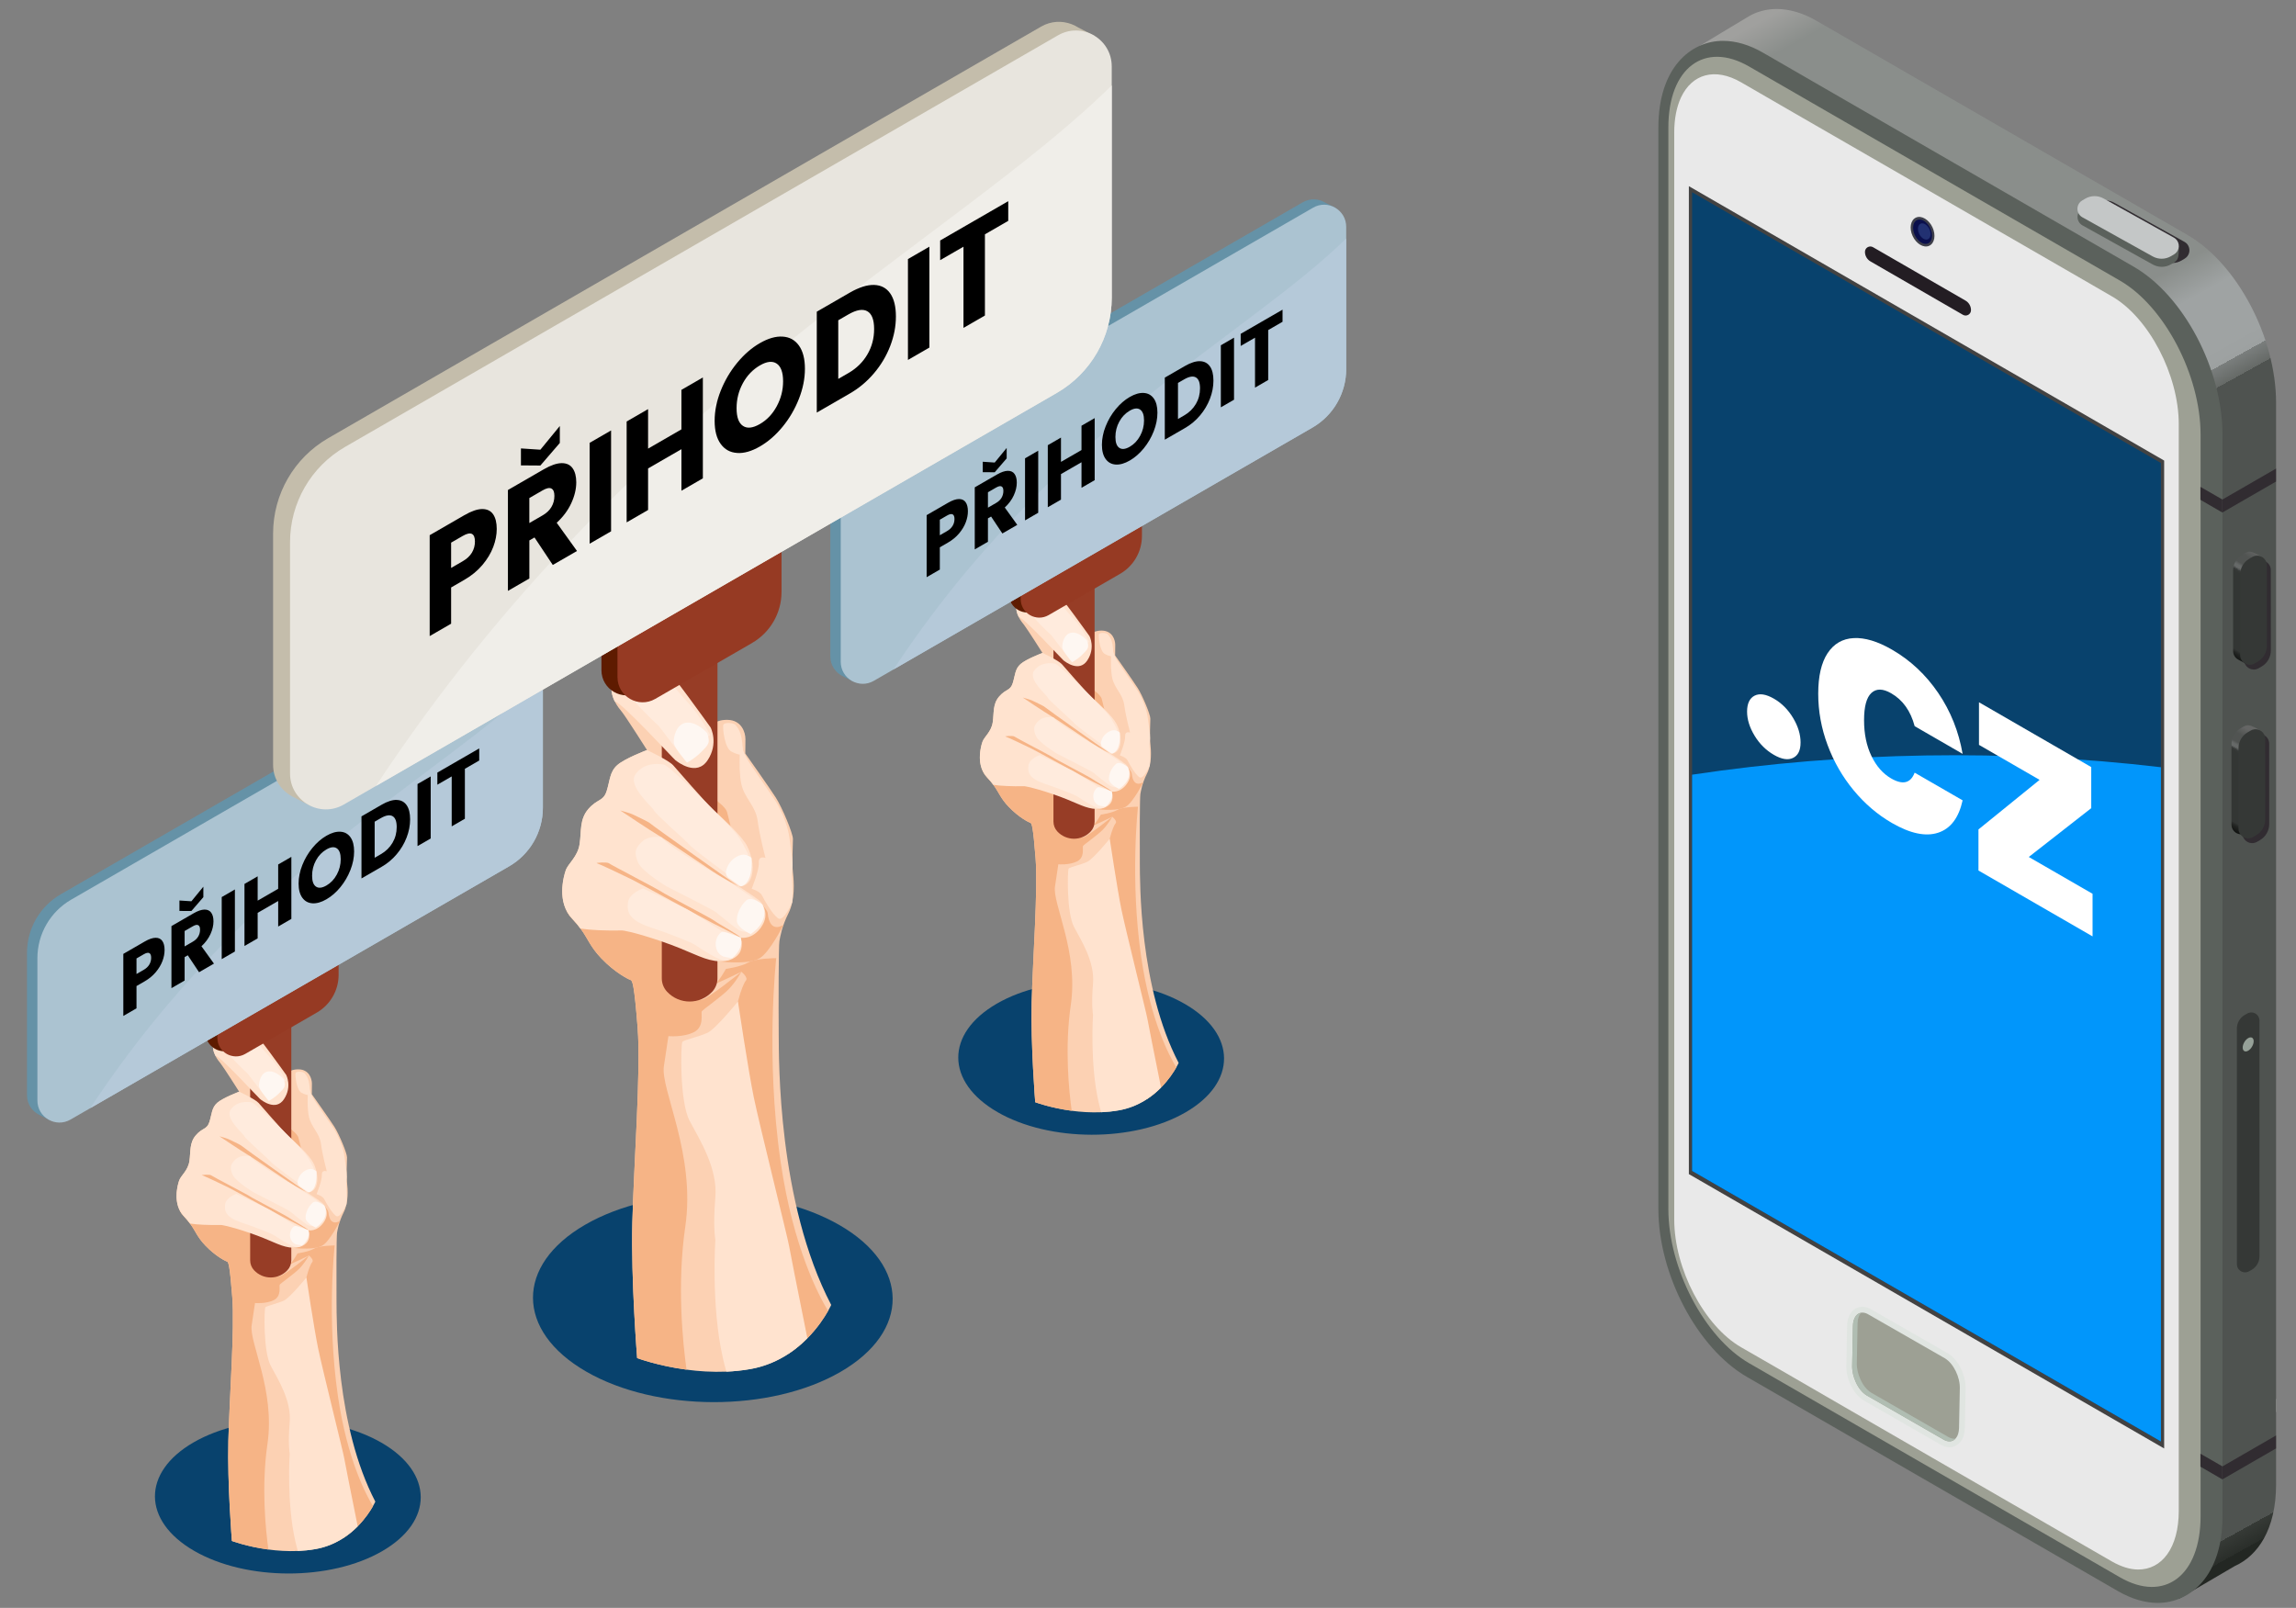
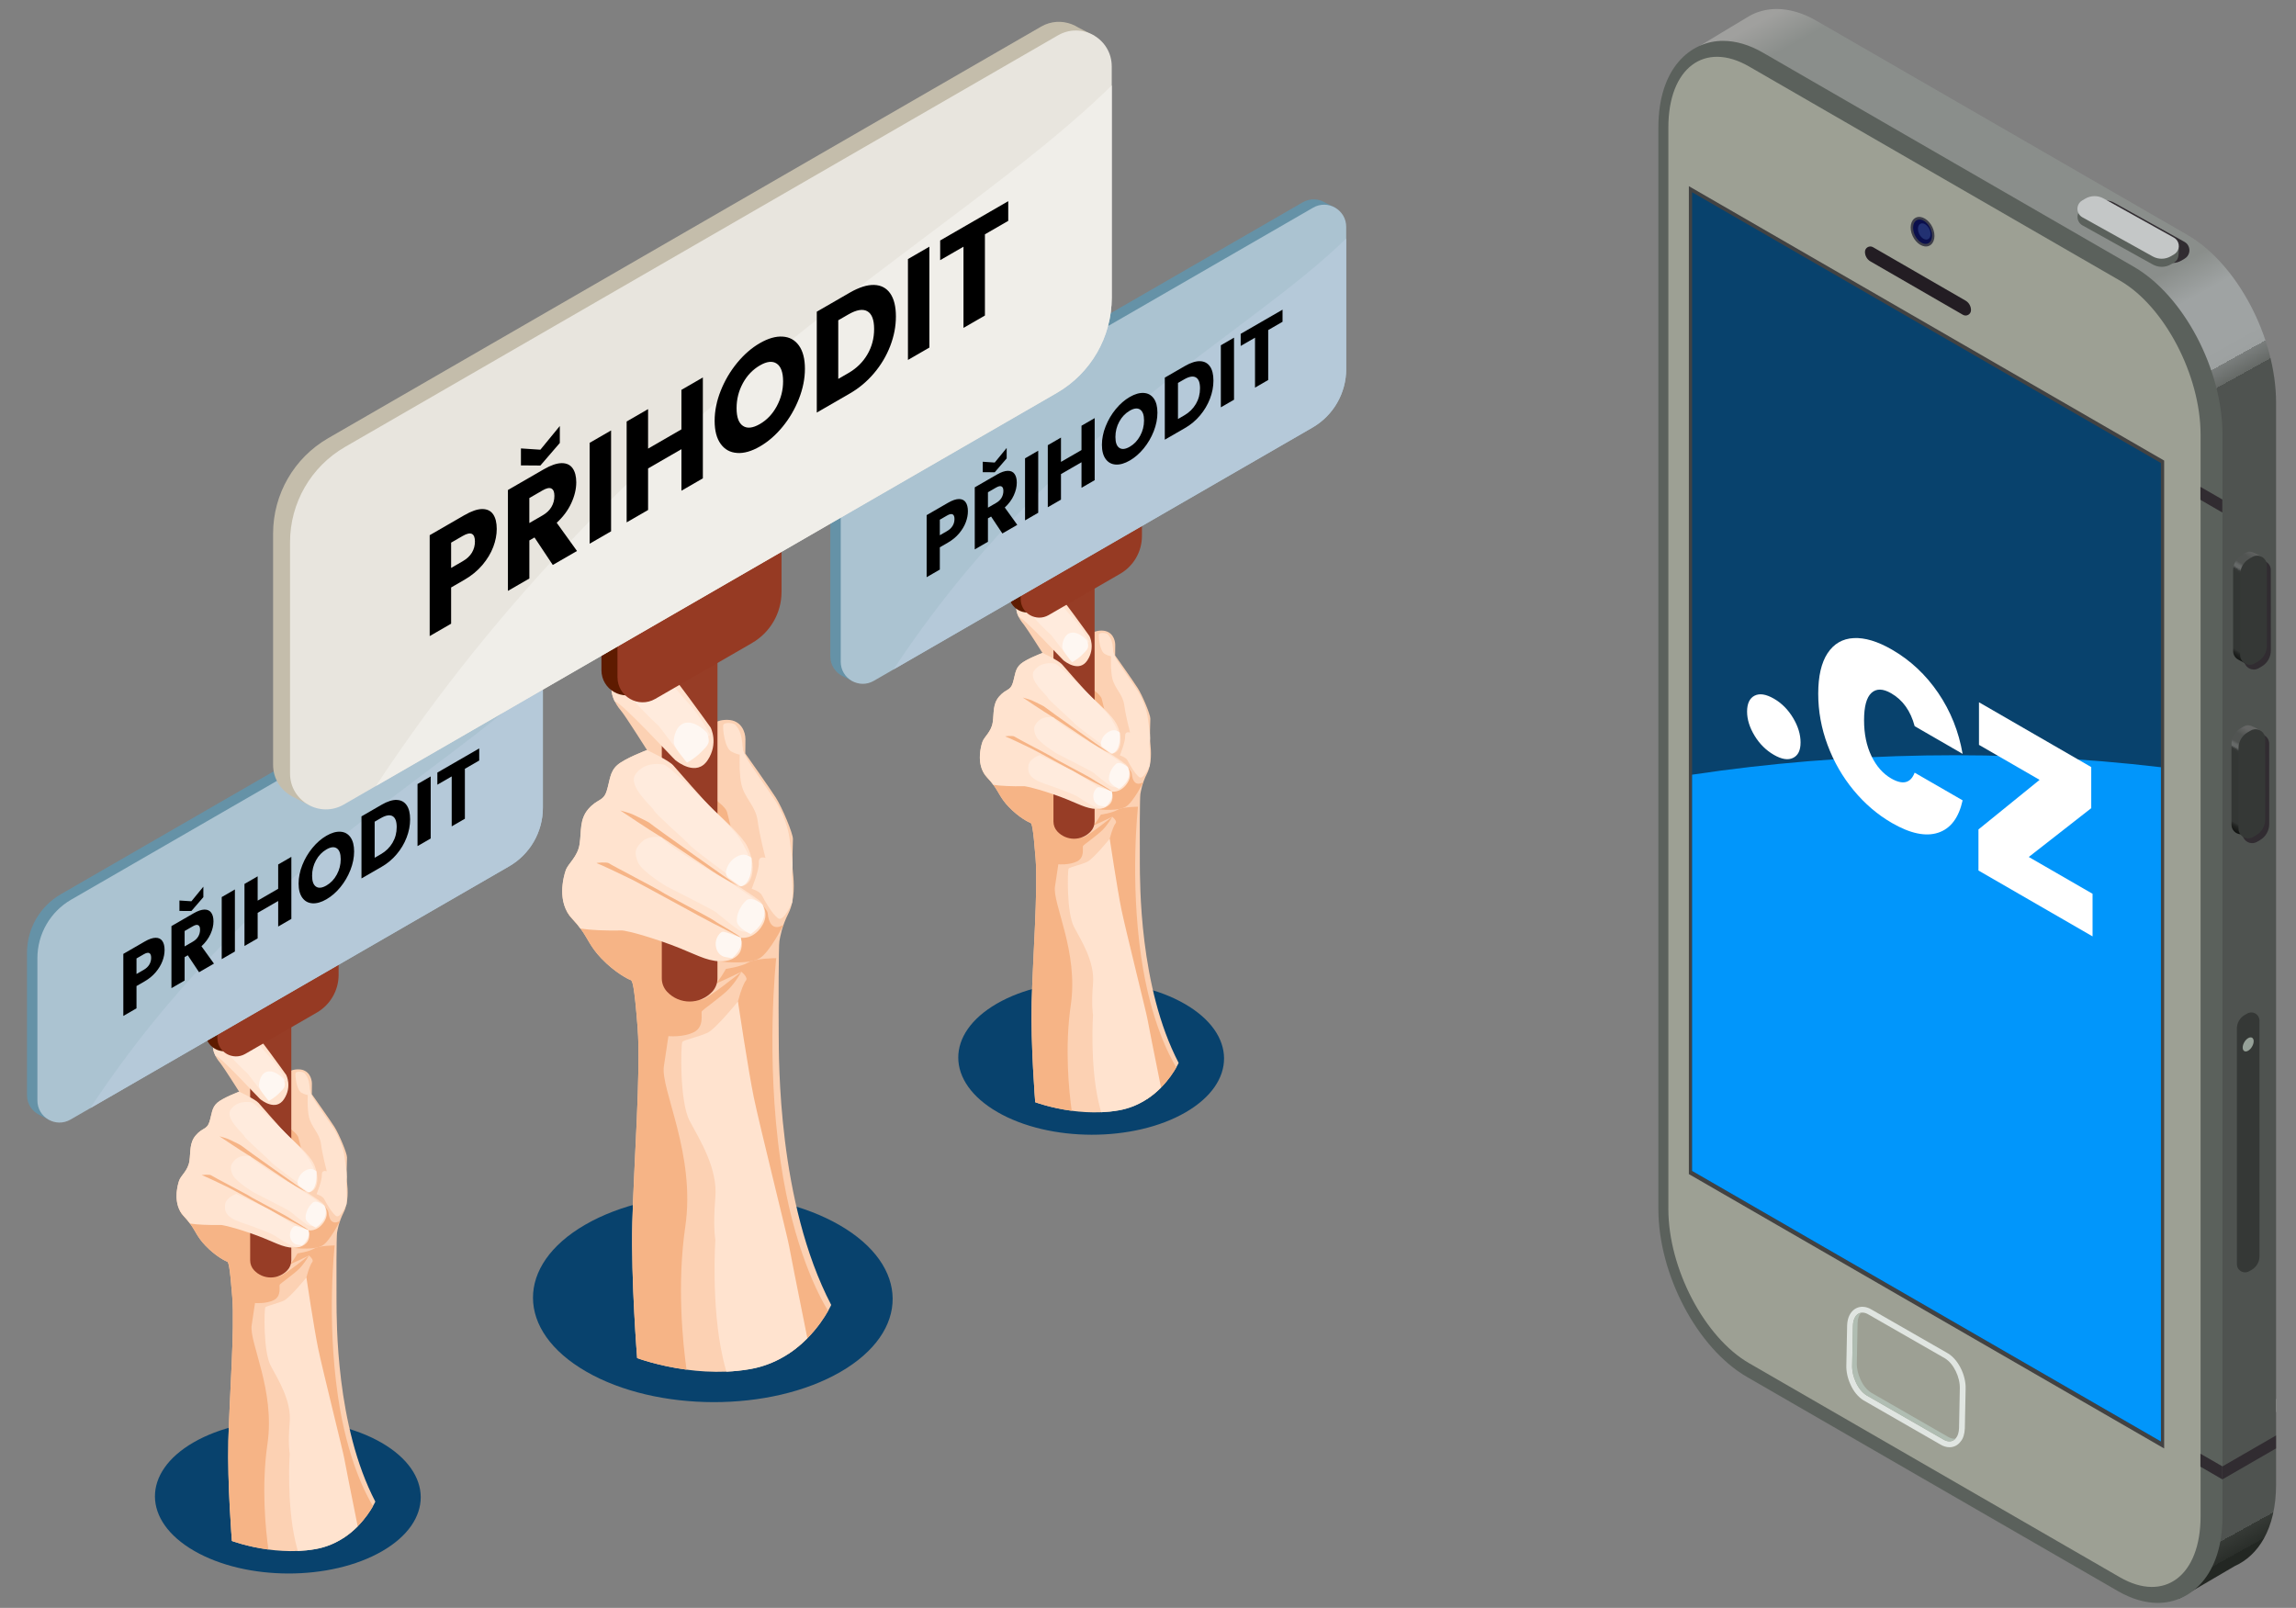
<svg xmlns="http://www.w3.org/2000/svg" xmlns:xlink="http://www.w3.org/1999/xlink" id="Vrstva_1" data-name="Vrstva 1" viewBox="0 0 1148 804">
  <rect x="0" y="0" width="1148" height="804" fill="#808080" stroke="none" />
  <defs>
    <style>
      .cls-1 {
        fill: #231d23;
      }

      .cls-1, .cls-2, .cls-3, .cls-4, .cls-5, .cls-6, .cls-7, .cls-8, .cls-9, .cls-10, .cls-11, .cls-12, .cls-13, .cls-14, .cls-15, .cls-16, .cls-17, .cls-18, .cls-19, .cls-20, .cls-21, .cls-22, .cls-23, .cls-24, .cls-25, .cls-26, .cls-27, .cls-28, .cls-29, .cls-30, .cls-31, .cls-32, .cls-33, .cls-34, .cls-35, .cls-36 {
        stroke-width: 0px;
      }

      .cls-2 {
        fill: #223172;
      }

      .cls-3 {
        fill: #000;
      }

      .cls-4 {
        fill: #e8e5de;
      }

      .cls-5 {
        fill: #0a0f4c;
      }

      .cls-6 {
        fill: url(#_Áĺçűě_ííűé_ăđŕäčĺíň_18);
      }

      .cls-7 {
        fill: #b0bdb2;
      }

      .cls-8 {
        fill: #312c31;
      }

      .cls-9 {
        fill: #fef7f2;
      }

      .cls-10 {
        fill: #424242;
      }

      .cls-11 {
        fill: #ffebdd;
      }

      .cls-12 {
        fill: #f6b486;
      }

      .cls-13 {
        fill: url(#_Áĺçűě_ííűé_ăđŕäčĺíň_17);
      }

      .cls-14 {
        fill: #abc3d1;
      }

      .cls-15 {
        fill: #96a198;
      }

      .cls-16 {
        fill: #ffe3cf;
      }

      .cls-17 {
        fill: #e0e5e1;
      }

      .cls-18 {
        fill: #fcd1b3;
      }

      .cls-19 {
        fill: #0196fb;
      }

      .cls-20 {
        fill: url(#_Áĺçűě_ííűé_ăđŕäčĺíň_18-2);
      }

      .cls-21 {
        fill: #5b615c;
      }

      .cls-22 {
        fill: #b5c9d9;
      }

      .cls-23 {
        fill: #353836;
      }

      .cls-24 {
        fill: #963a23;
      }

      .cls-25 {
        fill: #c4c7c7;
      }

      .cls-26 {
        fill: #08426d;
      }

      .cls-27 {
        fill: #3e3f4a;
      }

      .cls-28 {
        fill: #5e1b00;
      }

      .cls-29 {
        fill: #c4bdab;
      }

      .cls-30 {
        fill: #fff;
      }

      .cls-31 {
        fill: #6592a7;
      }

      .cls-32 {
        fill: #efedeb;
      }

      .cls-33 {
        fill: #973d26;
      }

      .cls-34 {
        fill: #f0eee9;
      }

      .cls-35 {
        fill: #e9e9e9;
      }

      .cls-36 {
        fill: #9da094;
      }
    </style>
    <linearGradient id="_Áĺçűě_ííűé_ăđŕäčĺíň_17" data-name="Áĺçűě˙ííűé ăđŕäčĺíň 17" x1="2490.32" y1="749.45" x2="2927.39" y2="-40.74" gradientTransform="translate(3695.2) rotate(-180) scale(1 -1)" gradientUnits="userSpaceOnUse">
      <stop offset="0" stop-color="#222622" />
      <stop offset=".02" stop-color="#232723" />
      <stop offset=".02" stop-color="#2a2e2a" />
      <stop offset=".03" stop-color="#363a36" />
      <stop offset=".03" stop-color="#464a47" />
      <stop offset=".03" stop-color="#4f5350" />
      <stop offset=".59" stop-color="#4f5350" />
      <stop offset=".59" stop-color="#666a67" />
      <stop offset=".6" stop-color="#7a7e7d" />
      <stop offset=".6" stop-color="#8b8f8e" />
      <stop offset=".6" stop-color="#969a9a" />
      <stop offset=".6" stop-color="#9da1a1" />
      <stop offset=".61" stop-color="#9fa3a3" />
      <stop offset=".64" stop-color="#9fa3a3" />
      <stop offset=".66" stop-color="#8a8e8b" />
      <stop offset=".87" stop-color="#8a8e8b" />
      <stop offset=".89" stop-color="#a0a09e" />
    </linearGradient>
    <linearGradient id="_Áĺçűě_ííűé_ăđŕäčĺíň_18" data-name="Áĺçűě˙ííűé ăđŕäčĺíň 18" x1="2559.44" y1="365.81" x2="2592.14" y2="424.9" gradientTransform="translate(3695.2) rotate(-180) scale(1 -1)" gradientUnits="userSpaceOnUse">
      <stop offset=".07" stop-color="#656665" />
      <stop offset=".13" stop-color="#515452" />
      <stop offset=".19" stop-color="#515452" />
      <stop offset=".21" stop-color="#666968" />
      <stop offset=".23" stop-color="#666968" />
      <stop offset=".23" stop-color="#5c5f5e" />
      <stop offset=".24" stop-color="#494c4b" />
      <stop offset=".24" stop-color="#3c3f3e" />
      <stop offset=".25" stop-color="#353836" />
      <stop offset=".26" stop-color="#333634" />
      <stop offset=".72" stop-color="#333634" />
      <stop offset=".74" stop-color="#232523" />
      <stop offset=".78" stop-color="#111311" />
      <stop offset=".81" stop-color="#0b0d0b" />
    </linearGradient>
    <linearGradient id="_Áĺçűě_ííűé_ăđŕäčĺíň_18-2" data-name="Áĺçűě˙ííűé ăđŕäčĺíň 18" x1="2556.04" y1="276.72" x2="2593.38" y2="338.64" xlink:href="#_Áĺçűě_ííűé_ăđŕäčĺíň_18" />
  </defs>
  <g>
    <polygon class="cls-32" points="1138 706.03 1111.18 721.52 1111.18 715.04 1138 699.55 1138 706.03" />
    <g>
      <path class="cls-13" d="M849.93,22.87l25.05-15.04c.57-.3,1.14-.61,1.72-.87l.06-.03h0c3.69-1.63,7.61-2.43,11.52-2.43,6.48,0,13.21,1.99,20,5.91l185.43,107.06c24.86,14.35,44.33,51.24,44.33,83.98v540.81c0,22.56-9.22,35.71-20.65,40.82l-27.98,16.39-13.67-44.33-155.91-90.01c-24.86-14.35-44.33-51.24-44.33-83.99V105.79l-25.57-82.92Z" />
      <path class="cls-8" d="M1094.04,122.68c-.43-.73-1.05-1.32-1.8-1.74l-35.14-19.57c-2.86-1.6-6.39-1.55-9.21.13l-1.51.9c-2.29,1.36-3.04,4.34-1.68,6.64.43.72,1.05,1.32,1.79,1.74l35.15,19.56c2.86,1.6,6.38,1.56,9.2-.12l1.51-.9c2.29-1.36,3.05-4.33,1.69-6.63Z" />
      <path class="cls-8" d="M1133.94,369.43c.42.73.64,1.56.65,2.41l.02,40.23c0,3.28-1.75,6.34-4.58,7.99l-1.52.89c-2.3,1.34-5.27.55-6.62-1.76-.42-.73-.65-1.56-.65-2.41v-40.23c-.03-3.27,1.73-6.33,4.57-7.98l1.52-.89c2.3-1.34,5.27-.55,6.61,1.75Z" />
      <path class="cls-8" d="M1134.76,282.64c.42.73.64,1.56.65,2.41l.02,40.23c0,3.28-1.75,6.34-4.58,7.98l-1.52.89c-2.3,1.34-5.27.55-6.62-1.76-.42-.73-.65-1.56-.65-2.41v-40.22c-.03-3.27,1.73-6.33,4.57-7.98l1.52-.89c2.3-1.34,5.27-.56,6.61,1.75Z" />
      <path class="cls-21" d="M1078.96,801.5c16.07,0,32.29-13.39,32.29-43.31V217.38c0-32.74-19.47-69.63-44.33-83.98l-185.43-107.06c-6.79-3.92-13.52-5.91-20-5.91-16.07,0-32.3,13.39-32.3,43.31v540.81c0,32.74,19.47,69.63,44.33,83.99l185.43,107.06c6.79,3.92,13.52,5.91,20,5.91Z" />
      <path class="cls-36" d="M874.52,681.63l185.43,107.06c22.28,12.86,40.34-.79,40.34-30.5V217.38c0-29.71-18.06-64.22-40.34-77.08l-185.43-107.06c-22.28-12.86-40.34.79-40.34,30.5v540.81c0,29.71,18.06,64.22,40.34,77.08Z" />
-       <path class="cls-35" d="M837.12,66.42v543.39c0,24.68,14.98,53.24,33.44,63.87l17.24,9.93,37.8,21.89,40.29,23.28,67.06,38.73,23.05,13.3c4.59,2.61,8.88,3.95,12.89,4.01,12.02.17,20.49-10.8,20.49-29.32V212.09c0-24.62-14.98-53.24-33.38-63.87l-14.22-8.24-51.91-29.96-26.24-15.15-67.06-38.67-26.01-15.04c-13.18-7.61-24.56-4.07-30.02,7.49-2.21,4.7-3.43,10.68-3.43,17.77Z" />
      <polygon class="cls-10" points="844.43 587.09 1082.08 724.29 1082.08 230.3 844.43 93.09 844.43 587.09" />
      <polygon class="cls-26" points="846.05 96.12 846.05 585.5 1080.47 720.79 1080.47 231.53 846.05 96.12" />
      <path class="cls-19" d="M846.05,387.37v198.13l234.42,135.29v-337.15c-77.38-9.13-157.64-7.81-234.42,3.73Z" />
-       <polygon class="cls-8" points="1138 240.8 1111.18 256.29 1111.18 249.8 1138 234.32 1138 240.8" />
      <polygon class="cls-8" points="1100.21 726.91 1100.21 733.38 1111.18 739.75 1111.18 733.22 1100.21 726.91" />
      <polygon class="cls-8" points="1100.21 243.45 1100.21 249.92 1111.18 256.29 1111.18 249.76 1100.21 243.45" />
      <polygon class="cls-8" points="1138 724.27 1111.18 739.76 1111.18 733.28 1138 717.79 1138 724.27" />
      <path class="cls-23" d="M1129.18,508.29c.36.61.55,1.32.55,2.04l.02,117.85c0,2.77-1.48,5.36-3.87,6.75l-1.29.74c-1.95,1.13-4.45.47-5.59-1.48-.36-.62-.55-1.32-.54-2.04l-.02-117.85c0-2.77,1.47-5.36,3.87-6.75l1.29-.74c1.95-1.13,4.46-.47,5.59,1.48Z" />
      <path class="cls-15" d="M1126.83,520.66c0,1.74-1.23,3.85-2.74,4.73-1.51.87-2.74.17-2.74-1.56,0-1.74,1.23-3.86,2.75-4.73,1.51-.87,2.74-.17,2.74,1.57Z" />
      <g>
        <path class="cls-6" d="M1128.93,364.56c3.43,2.16,2.1,2.87,2.1,3.73l-1.92,39.38c.01,3.28-1.75,6.33-4.58,7.98l-1.52.89c-2.3,1.34-5.27.55-6.62-1.76-.42-.73-.65-1.56-.65-2.41v-40.22c-.03-3.27,1.73-6.33,4.57-7.98l1.52-.89c2.3-1.34,4.14-.27,7.1,1.28Z" />
        <path class="cls-23" d="M1131.96,367.04c.42.73.64,1.56.65,2.41l.02,40.23c0,3.28-1.75,6.34-4.58,7.98l-1.52.89c-2.3,1.34-5.27.55-6.62-1.75-.42-.73-.65-1.56-.65-2.41v-40.22c-.03-3.27,1.73-6.34,4.57-7.98l1.52-.89c2.3-1.34,5.27-.55,6.61,1.75Z" />
      </g>
      <g>
        <path class="cls-20" d="M1129.75,277.77c3.43,2.16,2.1,2.87,2.1,3.73l-1.92,39.38c.01,3.28-1.75,6.33-4.58,7.98l-2.02,3.26s-2.83-1.54-4.27-2.33c-.74-.41-1.39-1.02-1.85-1.8-.42-.72-.65-1.56-.65-2.41v-40.22c-.03-3.28,1.73-6.34,4.57-7.98l1.52-.89c2.3-1.34,4.14-.27,7.1,1.28Z" />
        <path class="cls-23" d="M1132.78,280.25c.42.73.64,1.56.65,2.41l.02,40.23c0,3.28-1.75,6.34-4.58,7.98l-1.52.89c-2.3,1.34-5.27.55-6.62-1.76-.42-.73-.65-1.56-.65-2.41v-40.22c-.03-3.27,1.73-6.33,4.57-7.98l1.52-.89c2.3-1.34,5.27-.55,6.61,1.75Z" />
      </g>
      <g>
        <path class="cls-21" d="M1089.42,124.4c-.22-4.05-1.49-3.23-2.24-3.65l-35.35-17.46c-2.85-1.6-6.38-1.55-9.2.12l-1.52.9c-2.29,1.36-3.04,4.34-1.68,6.64.43.72,1.05,1.33,1.79,1.74l35.15,19.56c2.86,1.6,6.38,1.56,9.2-.12l1.52-.9c2.29-1.36,2.25-3.49,2.33-6.83Z" />
        <path class="cls-25" d="M1088.72,120.55c-.43-.72-1.05-1.32-1.8-1.74l-35.14-19.57c-2.86-1.6-6.39-1.55-9.21.12l-1.51.9c-2.29,1.36-3.04,4.34-1.68,6.64.43.72,1.05,1.33,1.79,1.74l35.15,19.56c2.85,1.6,6.38,1.56,9.2-.12l1.52-.9c2.29-1.36,3.05-4.33,1.69-6.63Z" />
      </g>
      <path class="cls-1" d="M936.52,123.61l46.22,26.69c1.71.98,2.76,2.81,2.76,4.78h0c0,2.08-2.25,3.37-4.04,2.33l-46.22-26.69c-1.71-.99-2.76-2.8-2.76-4.78,0-2.07,2.24-3.37,4.04-2.33Z" />
      <g>
        <path class="cls-27" d="M964.56,122.92c2.74-1.2,3.5-5.34,1.69-9.24-1.81-3.9-5.5-6.09-8.24-4.89-2.74,1.2-3.5,5.34-1.69,9.24,1.81,3.9,5.5,6.09,8.24,4.89Z" />
        <path class="cls-5" d="M962.73,121.96c-1.96-.07-4.15-1.88-5.32-4.4-1.5-3.24-.98-6.63,1.16-7.57.39-.17.82-.25,1.28-.23,1.96.06,4.15,1.87,5.32,4.4.74,1.59,1.01,3.27.77,4.72-.23,1.4-.92,2.41-1.92,2.85-.39.17-.82.25-1.28.24Z" />
        <path class="cls-2" d="M963.09,119.79c-1.3-.04-2.75-1.24-3.53-2.92-1-2.15-.65-4.4.77-5.02.26-.11.54-.17.85-.16,1.3.04,2.75,1.25,3.53,2.92.49,1.06.67,2.16.51,3.13-.16.93-.61,1.6-1.28,1.89-.26.11-.54.17-.85.16Z" />
      </g>
      <g>
        <path class="cls-17" d="M974.76,723.67c2.23,0,4.21-1.02,5.58-2.88,1.23-1.43,1.97-3.7,2.08-6.58l.39-19.85c.2-6.66-3.62-14.39-8.71-17.55l-38.26-21.95c-1.48-.92-3.08-1.42-4.64-1.42-3.66,0-7.44,2.91-7.64,9.42l-.39,19.83c-.1,3.16.64,6.53,2.13,9.73,1.49,3.37,3.81,6.17,6.51,7.82l38.33,22.03c1.49.92,3.07,1.4,4.61,1.4Z" />
        <path class="cls-36" d="M926.08,682.74c-.08,2.79.59,5.74,1.86,8.44,1.27,2.87,3.2,5.23,5.4,6.58l38.25,21.98c2.61,1.6,4.97,1.26,6.41-.68.93-1.09,1.44-2.78,1.52-4.97l.39-19.8c.17-5.65-3.12-12.41-7.34-15.02l-38.17-21.89c-4.21-2.62-7.76-.09-7.93,5.57l-.39,19.79Z" />
        <path class="cls-7" d="M926.47,662.95c.11-3.73,1.71-6.04,3.99-6.46-.98,1.12-1.6,2.87-1.66,5.13l-.39,19.79c-.08,2.78.59,5.74,1.86,8.44,1.27,2.87,3.2,5.23,5.4,6.58l38.25,21.98c1.36.83,2.63,1.12,3.76.95-1.45,1.62-3.64,1.87-6.08.38l-38.25-21.98c-2.2-1.35-4.14-3.71-5.4-6.58-1.27-2.7-1.94-5.66-1.86-8.44l.39-19.79Z" />
      </g>
    </g>
  </g>
  <g>
    <path class="cls-26" d="M592.71,556.26c-25.87,14.93-67.94,14.86-93.97-.17-26.03-15.03-26.16-39.32-.29-54.25,25.87-14.93,67.94-14.86,93.97.17,26.03,15.03,26.16,39.32.29,54.25Z" />
    <g>
      <path class="cls-31" d="M667.9,104.04l-5.09-2.59c-.63-.4-1.29-.74-1.99-1.01l-.08-.04h0c-2.91-1.09-6.3-1-9.38.77l-219.28,126.6c-10.47,6.04-16.91,17.21-16.91,29.3v71.14c0,4.39,2.47,7.92,5.86,9.73h0s5.76,2.97,5.76,2.97l1.3-1.83c1.23-.22,2.45-.63,3.63-1.31l219.28-126.6c10.47-6.04,16.91-17.21,16.91-29.3v-71.14c0-1.84-.45-3.51-1.2-4.99l1.2-1.69Z" />
      <g>
        <path class="cls-18" d="M589.32,531.49s-.37.85-1.15,2.22c-1.33,2.35-3.82,6.24-7.65,10.1-1.98,2-4.3,3.99-7,5.76-3.91,2.57-8.59,4.66-14.13,5.64-2.96.52-5.93.82-8.82.95-5.23.21-10.24-.13-14.71-.73-10.67-1.42-18.25-4.28-18.25-4.28,0,0-2.31-28.68-1.77-50.1.53-21.41,3.19-55.77,1.95-71.87-1.24-16.11-1.95-17.53-2.57-17.71-.62-.18-5.66-2.57-10.89-8.05-4.07-4.27-4.81-7.1-7.65-10.97-.81-1.1-1.78-2.29-3.06-3.63-.85-.89-1.52-1.86-2.05-2.86-3.01-5.77-1.11-12.84-.34-15.03.88-2.56,4.42-4.95,5.13-9.73.71-4.78-.09-9.08,3.23-12.93,3.32-3.85,5.53-2.74,6.78-6.68,1.23-3.94,1.1-7.09,3.93-9.56,2.84-2.49,10.94-5.53,10.94-5.53,0,0-7.62-12.01-9.14-13.94-.72-.91-1.87-2.24-2.76-4.04-.99-2-1.66-4.57-1.02-7.79,1.2-6.11,8.17-7.44,9.62-7.44s7.57,1,9.7,2.39c2.05,1.35,16.16,21.09,17.1,22.41.03.05.04.07.04.07,0,0,.98-2.92,6.2-2.84,5.21.09,6.64,4.64,6.64,7.09s-.05,5.35-.05,5.35c0,0,8.96,12.65,11.29,16.3,2.33,3.65,6.31,13.15,6.31,15.27s-.4,9.03,0,12.48c.39,3.45.86,9.95-1.67,15-2.52,5.04-2.98,8.57-3.31,10.16-.33,1.59-.35,24.56-.27,34.38.09,9.83-.39,62.14,19.39,100.11Z" />
        <path class="cls-12" d="M556.12,408.41c-.12.22-2.07,3.79-4.74,6.5-2.74,2.79-9.46,7.43-9.87,8.1-.4.66,1.06,5.7-2.92,7.69-3.98,2-9.42,1.47-9.42,1.47,0,0-.4,2.66-1.68,11.15-1.29,8.5,11.83,32.5,7.91,59.22-3.13,21.35-.92,42.99.46,52.88-10.67-1.42-18.25-4.28-18.25-4.28,0,0-2.31-28.68-1.77-50.1.53-21.41,3.19-55.77,1.95-71.87-1.24-16.11-1.95-17.53-2.57-17.71-.62-.18-5.66-2.57-10.89-8.05-4.07-4.27-4.81-7.1-7.65-10.97-.81-1.1-1.78-2.29-3.06-3.63-.85-.89-1.52-1.86-2.05-2.86,6.98-7.91,15.03,1.18,22.58,3.87,7.83,2.79,19,9.77,19,9.77,0,0,3.22,5.85,3.04,6.38-.18.53-2.78,8.68-1.47,10.4,1.34,1.73,4.53,2.93,7.03,2.26,2.46-.66,13.89-9.86,14.35-10.22Z" />
        <path class="cls-12" d="M588.17,533.71c-1.33,2.35-3.82,6.24-7.65,10.1-1.98,2-4.3,3.99-7,5.76-2.08-.16-3.88-1.74-4.51-5.86-1.73-11.15-15.09-98.44-15.63-109.76-.53-11.33,3.27-21.02,4.38-22.22,1.1-1.2-1.64-3.31-1.64-3.31,0,0-10.89,5.26-9.49,4.24,1.4-1.01,3.79-5.31,3.79-5.31,0,0,5.56-.79,8.26-2.38,2.7-1.58,10.31-1.59,10.31-1.59,0,0-4.07,36.15,1.61,75.18,4.66,31.99,14.24,49.78,17.55,55.16Z" />
        <path class="cls-12" d="M542.07,331.98s-1.37,1.54,0,4.46c1.37,2.92,4.16,8.17,5.69,9.36,1.53,1.19,2.86,2.59,3.12,3.72s1.28,5.09,1.28,5.09c0,0-20.39-14.23-21.23-22.51-.84-8.28,11.13-.12,11.13-.12Z" />
        <path class="cls-12" d="M571.72,391.03s-5.06,10.1-8.78,12.34c-3.72,2.25-12.15,1.61-15.25,1.12-3.1-.48,13.7-23.47,13.7-23.47,0,0,4.32,4.18,4.47,5.74.8,7.98,5.86,4.26,5.86,4.26Z" />
        <path class="cls-16" d="M574.9,382.78s-3.12,7.35-5.24,5.84c-2.12-1.51-5.05-6.64-5.84-8.32-.8-1.68-3.89-2.57-3.89-2.57,0,0,2.82-6.9,2.65-9.65-.18-2.74,2.46-1.77,2.46-1.77,0,0-2.19-8.23-2.9-13.72-.71-5.49-4.87-8.32-6.02-13.54-.67-3.03-.74-7.64-.58-10.84.12-2.31.35-3.89.58-3.59.53.71.11,2.39,3.82,7.79,3.71,5.4,8.31,12.13,8.31,12.13,0,0,4.58,6.64,5.66,14.52,1.09,7.88,1.36,9.41.99,11.92-.37,2.51.46,7.11,0,11.8Z" />
        <path class="cls-16" d="M556.45,328.27s-1.59.07-4.05-1.26c-2.46-1.33-3.19-8.43-2.99-9.69.2-1.26,3.92-1,4.65,0,.73,1,1.92,2.16,2.39,6.41.53,4.78,0,4.55,0,4.55Z" />
        <path class="cls-18" d="M545.47,320.1s1.01,1.6.39,6.38c-.62,4.78-3.04,8.32-3.27,9.43-.23,1.11,2.86,6.83,2.86,6.83,0,0-6.44-5.3-6.97-6.43-.53-1.13-3.86-4.53-3.08-5.95.78-1.42,10.08-10.25,10.08-10.25Z" />
        <path class="cls-33" d="M526.73,389.86v20.97c0,1.83.69,3.58,1.93,4.92h0c4.51,4.86,12.2,4.86,16.71,0h0c1.24-1.34,1.93-3.09,1.93-4.92v-50.54l-20.57-11.51v41.07Z" />
        <polygon class="cls-33" points="526.73 331.13 526.73 235.13 547.3 231.1 547.3 318.34 547.3 350.57 526.73 331.13" />
        <path class="cls-16" d="M580.52,543.81c-4.83,4.9-11.78,9.75-21.13,11.4-2.96.52-5.93.82-8.82.95-.48-1.71-.9-3.39-1.27-5.01-4.42-19.3-2.79-43.73-2.79-43.73,0,0-.92-4.78,0-15.57.92-10.8-5.7-21.24-9.49-28.33-3.79-7.09-3.29-28.5-2.69-29.21.62-.71,6.3-1.94,9.3-3.37,3.01-1.41,11.23-11.54,11.23-11.54,0,0,3.82,25.52,5.86,35.43,2.04,9.92,12.83,53.11,13,54.7.1.79,3.41,17.47,6.79,34.28Z" />
        <path class="cls-16" d="M543.68,330.2c-4.11,6.25-11.15.62-11.95,0-.8-.62-20.1-21.67-22.39-21.69-.99-2-1.66-4.57-1.02-7.79,1.2-6.11,8.17-7.44,9.62-7.44s7.57,1,9.7,2.39c2.05,1.35,16.16,21.09,17.1,22.41.03.05.04.07.04.07,0,0,3.02,5.79-1.1,12.03Z" />
        <path class="cls-11" d="M544.57,320.96s-3.59-7.22-8.1-11.91c-4.52-4.69-8.85-11.51-12.57-12.57-3.72-1.06-5.49-2.48-11.33.88-5.84,3.36,13.01,20.18,13.01,20.18,0,0,7.53,9.86,7.65,10.03.12.16,11.34-6.62,11.34-6.62Z" />
        <path class="cls-9" d="M543.46,320.2s-3.58-4.2-7.52-3.85c-3.94.35-4.96,5.58-4.78,7.43.18,1.86,4.87,7.35,4.87,7.35,0,0,2.79-1.42,5.27-3.94,2.48-2.52,3.59-3.27,2.17-6.99Z" />
        <path class="cls-16" d="M563.49,391.87c-3.39,4.84-7.64,3.92-7.64,3.92,0,0,.93,2.45,0,4.84-.93,2.39-4.31,4.52-9.56,3.72-5.25-.8-8.9-3.52-19.78-7.23-10.9-3.72-14.34-3.98-14.34-3.98-6.64.11-11.63-.13-15.49-.7-.81-1.1-1.78-2.29-3.06-3.63-5.76-6.02-3.28-15.32-2.39-17.89.88-2.56,4.42-4.95,5.13-9.73.71-4.78-.09-9.08,3.23-12.93,3.32-3.85,5.53-2.74,6.78-6.68,1.23-3.94,1.1-7.09,3.93-9.56,2.84-2.49,10.94-5.53,10.94-5.53,0,0,7.97,3.72,9.69,5.62,1.73,1.9,11.44,13.3,15.23,16.81,3.78,3.53,10.16,9.3,12.08,13.02,1.92,3.72,2.79,8.63,1.39,12.01-1.31,3.19-4.21,2.91-4.55,2.87.49.32,7.23,4.66,7.93,5.49.73.87,3.86,4.72.47,9.56Z" />
        <path class="cls-12" d="M555.09,376.82s-4.55-2.21-9.39-5.39c-4.85-3.19-17.93-12.15-20.38-13.54-2.46-1.39-13.94-9.09-13.94-9.09,0,0,3.85,1.06,4.45,1.39.6.33,6.11,2.79,6.7,3.45.6.66,30.91,22.11,32.56,23.19Z" />
        <path class="cls-12" d="M555.86,395.79s-6.57-3.52-9.96-5.18c-3.39-1.66-26.49-14.47-30.41-16.4-3.92-1.93-11.95-5.71-12.75-5.91-.8-.2,3.85-.53,4.45,0,.6.53,19.05,10.09,19.58,10.62.53.53,18.12,9.63,19.39,10.62,1.26,1,9.49,5.45,9.69,6.24Z" />
        <path class="cls-11" d="M519.81,377.6s-5.11,1.73-5.58,5.18c-.46,3.45.38,6.55,8.08,9.12,7.7,2.57,15.22,5.56,16.73,6.58,1.5,1.03,7.1,4.68,9.83,5.54,2.72.86,4.7-1.08,5.6-2.45s-5.24-7.97-5.24-7.97c0,0-10.12-6.61-12.71-8.03-2.59-1.41-16.7-7.97-16.7-7.97Z" />
        <path class="cls-11" d="M526.73,358.76s-4.43-1.03-7.26,1.54c-2.83,2.57-2.92,4.38-1.5,7.72,1.42,3.34,10.45,8.8,10.45,8.8,0,0,17.55,8.88,18.22,9.5.67.62,7.25,5.91,8.55,6.67,1.29.76,3.97,1.01,4.75,0,.79-1.01,2.12-10.67,2.12-10.67,0,0-5.91-4.12-9.04-6.21-3.12-2.09-24.68-14.17-26.29-17.35Z" />
        <path class="cls-11" d="M544.91,347.69s-15.51-15.52-17.42-15.84c-1.91-.32-7.16-.94-10.42,3.49-3.26,4.43,6.29,12.13,6.78,13.45.49,1.33,11.86,11.15,13.17,12.75,1.31,1.59,13.41,10.45,13.41,10.45l8.26-6.85s-2.53-5.59-5.05-8.42c-2.51-2.84-8.73-9.02-8.73-9.02Z" />
        <path class="cls-9" d="M559.87,366.37s-1.84-2.06-4.69-.86c-2.86,1.2-4.31,3.63-4.7,5.73-.4,2.09,1.66,2.95,1.66,2.95,0,0,3.63,2.66,3.8,2.64.17-.02,4.57-.58,3.94-10.46Z" />
        <path class="cls-9" d="M563.91,383.53s-4.07-3.34-6.06-1.41c-1.99,1.93-3.45,4.71-3.39,7.43.07,2.72,5.11,4.91,5.11,4.91,0,0,7.33-4.4,4.33-10.93Z" />
        <path class="cls-9" d="M555.86,395.79s-5.81-2.36-6.64-2.19c-.83.17-2.82,2.09-2.56,5.04.27,2.95,2.26,3.95,3.02,4.18.76.23,3.01.54,3.01.54,0,0,4.59-3.53,3.16-7.58Z" />
      </g>
      <path class="cls-28" d="M554.14,284.37l-35.76,20.65c-6.2,3.58-13.95-.89-13.95-8.05v-35l60.62-35v38.51c0,7.79-4.16,14.99-10.91,18.89Z" />
      <path class="cls-24" d="M560.06,286.93l-35.76,20.65c-6.2,3.58-13.95-.89-13.95-8.05v-35l60.62-35v38.51c0,7.79-4.16,14.99-10.91,18.89Z" />
      <path class="cls-14" d="M673.1,113.41v71.13c0,12.09-6.43,23.25-16.92,29.3l-209.41,120.91-9.86,5.69c-7.35,4.26-16.55-1.06-16.55-9.54v-71.15c0-12.09,6.45-23.26,16.92-29.3l219.27-126.6c7.35-4.24,16.55,1.06,16.55,9.56Z" />
      <path class="cls-22" d="M673.1,119.23v65.3c0,12.09-6.43,23.25-16.92,29.3l-209.41,120.91c78.73-119.36,176.61-166.62,226.33-215.51Z" />
      <g>
        <path class="cls-3" d="M482.87,261.21c-.72,1.9-1.83,3.74-3.32,5.52-1.49,1.77-3.34,3.3-5.55,4.58l-4.09,2.36v11.14l-6.59,3.81v-31.03l10.68-6.17c2.16-1.25,3.98-1.87,5.48-1.88,1.49,0,2.61.53,3.35,1.6.75,1.07,1.12,2.58,1.12,4.53,0,1.8-.36,3.65-1.08,5.55ZM476.31,262.94c.62-1.03.93-2.17.93-3.41s-.31-2.02-.93-2.34c-.62-.32-1.56-.12-2.81.61l-3.59,2.07v7.78l3.59-2.07c1.26-.73,2.2-1.61,2.81-2.64Z" />
        <path class="cls-3" d="M501.18,266.75l-5.63-8.46-1.58.91v11.71l-6.59,3.81v-31.03l11.07-6.39c2.13-1.23,3.95-1.85,5.46-1.87,1.5-.01,2.63.51,3.37,1.57.75,1.06,1.12,2.5,1.12,4.33,0,2.06-.51,4.2-1.52,6.4s-2.51,4.22-4.49,6.04l6.25,8.68-7.44,4.3ZM503.34,229.21l-5.98,6.94-5.98-.04v-5.22l5.98.4,5.98-7.3v5.21ZM493.97,253.85l4.09-2.36c1.21-.7,2.11-1.56,2.72-2.59.6-1.03.91-2.16.91-3.4s-.3-1.93-.91-2.26c-.6-.33-1.51-.14-2.72.55l-4.09,2.36v7.69Z" />
        <path class="cls-3" d="M519.11,225.37v31.03l-6.59,3.81v-31.03l6.59-3.81Z" />
        <path class="cls-3" d="M547.34,209.07v31.03l-6.59,3.81v-12.77l-10.26,5.92v12.77l-6.59,3.81v-31.03l6.59-3.81v12.16l10.26-5.92v-12.16l6.59-3.81Z" />
        <path class="cls-3" d="M557.88,232.29c-2.12-.13-3.8-1.05-5.05-2.76-1.25-1.71-1.87-4.08-1.87-7.12s.62-6.12,1.87-9.26c1.25-3.14,2.93-6,5.05-8.58,2.12-2.58,4.45-4.6,7-6.07,2.54-1.47,4.88-2.14,7-2.01,2.12.13,3.79,1.05,5.01,2.76,1.22,1.71,1.83,4.09,1.83,7.12s-.62,6.12-1.85,9.27-2.9,6-5.01,8.58-4.43,4.59-6.98,6.06c-2.54,1.47-4.88,2.14-7,2.01ZM570.07,217.92c1.3-2.4,1.95-4.96,1.95-7.67s-.65-4.55-1.95-5.44c-1.3-.89-3.03-.71-5.19.54-2.19,1.26-3.93,3.08-5.22,5.45-1.3,2.37-1.95,4.94-1.95,7.71s.65,4.55,1.95,5.44c1.3.88,3.04.7,5.22-.56,2.16-1.25,3.89-3.07,5.19-5.47Z" />
        <path class="cls-3" d="M600.01,180.61c2.13.07,3.79.93,4.96,2.6,1.17,1.67,1.75,4.03,1.75,7.1s-.59,6.07-1.75,9.1c-1.17,3.03-2.83,5.82-4.97,8.35-2.15,2.54-4.63,4.62-7.46,6.25l-10.14,5.85v-31.03l10.14-5.85c2.85-1.65,5.35-2.44,7.48-2.37ZM597.93,202.01c1.39-2.36,2.08-4.97,2.08-7.83s-.69-4.68-2.08-5.47c-1.39-.79-3.33-.46-5.82.97l-3.12,1.8v18.03l3.12-1.8c2.49-1.44,4.43-3.34,5.82-5.71Z" />
        <path class="cls-3" d="M617.01,168.84v31.03l-6.59,3.81v-31.03l6.59-3.81Z" />
        <path class="cls-3" d="M641.27,154.84v6.06l-7.17,4.14v24.97l-6.59,3.81v-24.97l-7.17,4.14v-6.06l20.94-12.09Z" />
      </g>
    </g>
  </g>
  <g>
    <path class="cls-26" d="M191.05,775.66c-25.87,14.93-67.94,14.86-93.97-.17-26.03-15.03-26.16-39.32-.29-54.25,25.87-14.93,67.94-14.86,93.97.17,26.03,15.03,26.16,39.32.29,54.25Z" />
    <g>
      <path class="cls-31" d="M266.24,323.43l-5.09-2.59c-.63-.4-1.29-.74-1.99-1.01l-.08-.04h0c-2.91-1.09-6.3-1-9.38.77L30.41,447.15c-10.47,6.04-16.91,17.21-16.91,29.3v71.14c0,4.39,2.47,7.92,5.86,9.73h0s5.76,2.97,5.76,2.97l1.3-1.83c1.23-.22,2.45-.63,3.63-1.31l219.28-126.6c10.47-6.04,16.91-17.21,16.91-29.3v-71.14c0-1.84-.45-3.51-1.2-4.99l1.2-1.69Z" />
      <g>
        <path class="cls-18" d="M187.66,750.88s-.37.85-1.15,2.22c-1.33,2.35-3.82,6.24-7.65,10.1-1.98,2-4.3,3.99-7,5.76-3.91,2.57-8.59,4.66-14.13,5.64-2.96.52-5.93.82-8.82.95-5.23.21-10.24-.13-14.71-.73-10.67-1.42-18.25-4.28-18.25-4.28,0,0-2.31-28.68-1.77-50.1.53-21.41,3.19-55.77,1.95-71.87-1.24-16.11-1.95-17.53-2.57-17.71-.62-.18-5.66-2.57-10.89-8.05-4.07-4.27-4.81-7.1-7.65-10.97-.81-1.1-1.78-2.29-3.06-3.63-.85-.89-1.52-1.86-2.05-2.86-3.01-5.77-1.11-12.84-.34-15.03.88-2.56,4.42-4.95,5.13-9.73.71-4.78-.09-9.08,3.23-12.93,3.32-3.85,5.53-2.74,6.78-6.68,1.23-3.94,1.1-7.09,3.93-9.56,2.84-2.49,10.94-5.53,10.94-5.53,0,0-7.62-12.01-9.14-13.94-.72-.91-1.87-2.24-2.76-4.04-.99-2-1.66-4.57-1.02-7.79,1.2-6.11,8.17-7.44,9.62-7.44s7.57,1,9.7,2.39c2.05,1.35,16.16,21.09,17.1,22.41.03.05.04.07.04.07,0,0,.98-2.92,6.2-2.84,5.21.09,6.64,4.64,6.64,7.09s-.05,5.35-.05,5.35c0,0,8.96,12.65,11.29,16.3,2.33,3.65,6.31,13.15,6.31,15.27s-.4,9.03,0,12.48c.39,3.45.86,9.95-1.67,15-2.52,5.04-2.98,8.57-3.31,10.16-.33,1.59-.35,24.56-.27,34.38.09,9.83-.39,62.14,19.39,100.11Z" />
        <path class="cls-12" d="M154.46,627.8c-.12.22-2.07,3.79-4.74,6.5-2.74,2.79-9.46,7.43-9.87,8.1-.4.66,1.06,5.7-2.92,7.69-3.98,2-9.42,1.47-9.42,1.47,0,0-.4,2.66-1.68,11.15-1.29,8.5,11.83,32.5,7.91,59.22-3.13,21.35-.92,42.99.46,52.88-10.67-1.42-18.25-4.28-18.25-4.28,0,0-2.31-28.68-1.77-50.1.53-21.41,3.19-55.77,1.95-71.87-1.24-16.11-1.95-17.53-2.57-17.71-.62-.18-5.66-2.57-10.89-8.05-4.07-4.27-4.81-7.1-7.65-10.97-.81-1.1-1.78-2.29-3.06-3.63-.85-.89-1.52-1.86-2.05-2.86,6.98-7.91,15.03,1.18,22.58,3.87,7.83,2.79,19,9.77,19,9.77,0,0,3.22,5.85,3.04,6.38-.18.53-2.78,8.68-1.47,10.4,1.34,1.73,4.53,2.93,7.03,2.26,2.46-.66,13.89-9.86,14.35-10.22Z" />
        <path class="cls-12" d="M186.51,753.1c-1.33,2.35-3.82,6.24-7.65,10.1-1.98,2-4.3,3.99-7,5.76-2.08-.16-3.88-1.74-4.51-5.86-1.73-11.15-15.09-98.44-15.63-109.76-.53-11.33,3.27-21.02,4.38-22.22,1.1-1.2-1.64-3.31-1.64-3.31,0,0-10.89,5.26-9.49,4.24,1.4-1.01,3.79-5.31,3.79-5.31,0,0,5.56-.79,8.26-2.38,2.7-1.58,10.31-1.59,10.31-1.59,0,0-4.07,36.15,1.61,75.18,4.66,31.99,14.24,49.78,17.55,55.16Z" />
        <path class="cls-12" d="M140.41,551.37s-1.37,1.54,0,4.46c1.37,2.92,4.16,8.17,5.69,9.36,1.53,1.19,2.86,2.59,3.12,3.72s1.28,5.09,1.28,5.09c0,0-20.39-14.23-21.23-22.51-.84-8.28,11.13-.12,11.13-.12Z" />
        <path class="cls-12" d="M170.06,610.42s-5.06,10.1-8.78,12.34c-3.72,2.25-12.15,1.61-15.25,1.12-3.1-.48,13.7-23.47,13.7-23.47,0,0,4.32,4.18,4.47,5.74.8,7.98,5.86,4.26,5.86,4.26Z" />
        <path class="cls-16" d="M173.25,602.17s-3.12,7.35-5.24,5.84c-2.12-1.51-5.05-6.64-5.84-8.32-.8-1.68-3.89-2.57-3.89-2.57,0,0,2.82-6.9,2.65-9.65-.18-2.74,2.46-1.77,2.46-1.77,0,0-2.19-8.23-2.9-13.72-.71-5.49-4.87-8.32-6.02-13.54-.67-3.03-.74-7.64-.58-10.84.12-2.31.35-3.89.58-3.59.53.71.11,2.39,3.82,7.79,3.71,5.4,8.31,12.13,8.31,12.13,0,0,4.58,6.64,5.66,14.52,1.09,7.88,1.36,9.41.99,11.92-.37,2.51.46,7.11,0,11.8Z" />
        <path class="cls-16" d="M154.79,547.67s-1.59.07-4.05-1.26c-2.46-1.33-3.19-8.43-2.99-9.69.2-1.26,3.92-1,4.65,0,.73,1,1.92,2.16,2.39,6.41.53,4.78,0,4.55,0,4.55Z" />
        <path class="cls-18" d="M143.81,539.49s1.01,1.6.39,6.38c-.62,4.78-3.04,8.32-3.27,9.43-.23,1.11,2.86,6.83,2.86,6.83,0,0-6.44-5.3-6.97-6.43-.53-1.13-3.86-4.53-3.08-5.95.78-1.42,10.08-10.25,10.08-10.25Z" />
        <path class="cls-33" d="M125.08,609.25v20.97c0,1.83.69,3.58,1.93,4.92h0c4.51,4.86,12.2,4.86,16.71,0h0c1.24-1.34,1.93-3.09,1.93-4.92v-50.54l-20.57-11.51v41.07Z" />
        <polygon class="cls-33" points="125.08 550.52 125.08 454.52 145.65 450.49 145.65 537.73 145.65 569.97 125.08 550.52" />
        <path class="cls-16" d="M178.86,763.2c-4.83,4.9-11.78,9.75-21.13,11.4-2.96.52-5.93.82-8.82.95-.48-1.71-.9-3.39-1.27-5.01-4.42-19.3-2.79-43.73-2.79-43.73,0,0-.92-4.78,0-15.57.92-10.8-5.7-21.24-9.49-28.33-3.79-7.09-3.29-28.5-2.69-29.21.62-.71,6.3-1.94,9.3-3.37,3.01-1.41,11.23-11.54,11.23-11.54,0,0,3.82,25.52,5.86,35.43,2.04,9.92,12.83,53.11,13,54.7.1.79,3.41,17.47,6.79,34.28Z" />
        <path class="cls-16" d="M142.02,549.59c-4.11,6.25-11.15.62-11.95,0-.8-.62-20.1-21.67-22.39-21.69-.99-2-1.66-4.57-1.02-7.79,1.2-6.11,8.17-7.44,9.62-7.44s7.57,1,9.7,2.39c2.05,1.35,16.16,21.09,17.1,22.41.03.05.04.07.04.07,0,0,3.02,5.79-1.1,12.03Z" />
        <path class="cls-11" d="M142.91,540.35s-3.59-7.22-8.1-11.91c-4.52-4.69-8.85-11.51-12.57-12.57-3.72-1.06-5.49-2.48-11.33.88-5.84,3.36,13.01,20.18,13.01,20.18,0,0,7.53,9.86,7.65,10.03.12.16,11.34-6.62,11.34-6.62Z" />
        <path class="cls-9" d="M141.8,539.59s-3.58-4.2-7.52-3.85c-3.94.35-4.96,5.58-4.78,7.43.18,1.86,4.87,7.35,4.87,7.35,0,0,2.79-1.42,5.27-3.94,2.48-2.52,3.59-3.27,2.17-6.99Z" />
        <path class="cls-16" d="M161.84,611.26c-3.39,4.84-7.64,3.92-7.64,3.92,0,0,.93,2.45,0,4.84-.93,2.39-4.31,4.52-9.56,3.72-5.25-.8-8.9-3.52-19.78-7.23-10.9-3.72-14.34-3.98-14.34-3.98-6.64.11-11.63-.13-15.49-.7-.81-1.1-1.78-2.29-3.06-3.63-5.76-6.02-3.28-15.32-2.39-17.89.88-2.56,4.42-4.95,5.13-9.73.71-4.78-.09-9.08,3.23-12.93,3.32-3.85,5.53-2.74,6.78-6.68,1.23-3.94,1.1-7.09,3.93-9.56,2.84-2.49,10.94-5.53,10.94-5.53,0,0,7.97,3.72,9.69,5.62,1.73,1.9,11.44,13.3,15.23,16.81,3.78,3.53,10.16,9.3,12.08,13.02,1.92,3.72,2.79,8.63,1.39,12.01-1.31,3.19-4.21,2.91-4.55,2.87.49.32,7.23,4.66,7.93,5.49.73.87,3.86,4.72.47,9.56Z" />
        <path class="cls-12" d="M153.43,596.21s-4.55-2.21-9.39-5.39c-4.85-3.19-17.93-12.15-20.38-13.54-2.46-1.39-13.94-9.09-13.94-9.09,0,0,3.85,1.06,4.45,1.39.6.33,6.11,2.79,6.7,3.45.6.66,30.91,22.11,32.56,23.19Z" />
        <path class="cls-12" d="M154.2,615.18s-6.57-3.52-9.96-5.18c-3.39-1.66-26.49-14.47-30.41-16.4-3.92-1.93-11.95-5.71-12.75-5.91-.8-.2,3.85-.53,4.45,0,.6.53,19.05,10.09,19.58,10.62.53.53,18.12,9.63,19.39,10.62,1.26,1,9.49,5.45,9.69,6.24Z" />
        <path class="cls-11" d="M118.15,596.99s-5.11,1.73-5.58,5.18c-.46,3.45.38,6.55,8.08,9.12,7.7,2.57,15.22,5.56,16.73,6.58,1.5,1.03,7.1,4.68,9.83,5.54,2.72.86,4.7-1.08,5.6-2.45s-5.24-7.97-5.24-7.97c0,0-10.12-6.61-12.71-8.03-2.59-1.41-16.7-7.97-16.7-7.97Z" />
        <path class="cls-11" d="M125.08,578.15s-4.43-1.03-7.26,1.54c-2.83,2.57-2.92,4.38-1.5,7.72,1.42,3.34,10.45,8.8,10.45,8.8,0,0,17.55,8.88,18.22,9.5.67.62,7.25,5.91,8.55,6.67,1.29.76,3.97,1.01,4.75,0,.79-1.01,2.12-10.67,2.12-10.67,0,0-5.91-4.12-9.04-6.21-3.12-2.09-24.68-14.17-26.29-17.35Z" />
        <path class="cls-11" d="M143.26,567.08s-15.51-15.52-17.42-15.84c-1.91-.32-7.16-.94-10.42,3.49-3.26,4.43,6.29,12.13,6.78,13.45.49,1.33,11.86,11.15,13.17,12.75,1.31,1.59,13.41,10.45,13.41,10.45l8.26-6.85s-2.53-5.59-5.05-8.42c-2.51-2.84-8.73-9.02-8.73-9.02Z" />
        <path class="cls-9" d="M158.22,585.76s-1.84-2.06-4.69-.86c-2.86,1.2-4.31,3.63-4.7,5.73-.4,2.09,1.66,2.95,1.66,2.95,0,0,3.63,2.66,3.8,2.64.17-.02,4.57-.58,3.94-10.46Z" />
        <path class="cls-9" d="M162.25,602.92s-4.07-3.34-6.06-1.41c-1.99,1.93-3.45,4.71-3.39,7.43.07,2.72,5.11,4.91,5.11,4.91,0,0,7.33-4.4,4.33-10.93Z" />
        <path class="cls-9" d="M154.2,615.18s-5.81-2.36-6.64-2.19c-.83.17-2.82,2.09-2.56,5.04.27,2.95,2.26,3.95,3.02,4.18.76.23,3.01.54,3.01.54,0,0,4.59-3.53,3.16-7.58Z" />
      </g>
      <path class="cls-28" d="M152.48,503.76l-35.76,20.65c-6.2,3.58-13.95-.89-13.95-8.05v-35l60.62-35v38.51c0,7.79-4.16,14.99-10.91,18.89Z" />
      <path class="cls-24" d="M158.4,506.33l-35.76,20.65c-6.2,3.58-13.95-.89-13.95-8.05v-35l60.62-35v38.51c0,7.79-4.16,14.99-10.91,18.89Z" />
      <path class="cls-14" d="M271.44,332.8v71.13c0,12.09-6.43,23.25-16.92,29.3l-209.41,120.91-9.86,5.69c-7.35,4.26-16.55-1.06-16.55-9.54v-71.15c0-12.09,6.45-23.26,16.92-29.3l219.27-126.6c7.35-4.24,16.55,1.06,16.55,9.56Z" />
      <path class="cls-22" d="M271.44,338.63v65.3c0,12.09-6.43,23.25-16.92,29.3l-209.41,120.91c78.73-119.36,176.61-166.62,226.33-215.51Z" />
      <g>
        <path class="cls-3" d="M81.21,480.6c-.72,1.9-1.83,3.74-3.32,5.52-1.49,1.77-3.34,3.3-5.55,4.58l-4.09,2.36v11.14l-6.59,3.81v-31.03l10.68-6.17c2.16-1.25,3.98-1.87,5.48-1.88s2.61.53,3.35,1.6c.75,1.07,1.12,2.58,1.12,4.53,0,1.8-.36,3.65-1.08,5.55ZM74.65,482.33c.62-1.03.93-2.17.93-3.41s-.31-2.02-.93-2.34c-.62-.32-1.56-.12-2.81.61l-3.59,2.07v7.78l3.59-2.07c1.26-.73,2.2-1.61,2.81-2.64Z" />
        <path class="cls-3" d="M99.52,486.14l-5.63-8.46-1.58.91v11.71l-6.59,3.81v-31.03l11.07-6.39c2.13-1.23,3.95-1.85,5.46-1.87,1.5-.01,2.63.51,3.37,1.57.75,1.06,1.12,2.5,1.12,4.33,0,2.06-.51,4.2-1.52,6.4-1.02,2.21-2.51,4.22-4.49,6.04l6.25,8.68-7.44,4.3ZM101.68,448.6l-5.98,6.94-5.98-.04v-5.22l5.98.39,5.98-7.3v5.22ZM92.31,473.24l4.09-2.36c1.21-.7,2.11-1.56,2.72-2.59.6-1.03.91-2.16.91-3.4s-.3-1.93-.91-2.26c-.6-.33-1.51-.14-2.72.55l-4.09,2.36v7.69Z" />
        <path class="cls-3" d="M117.45,444.76v31.03l-6.59,3.81v-31.03l6.59-3.81Z" />
        <path class="cls-3" d="M145.68,428.46v31.03l-6.59,3.81v-12.77l-10.26,5.92v12.77l-6.59,3.81v-31.03l6.59-3.81v12.16l10.26-5.92v-12.16l6.59-3.81Z" />
        <path class="cls-3" d="M156.22,451.68c-2.12-.13-3.8-1.05-5.05-2.76-1.25-1.71-1.87-4.08-1.87-7.12s.62-6.12,1.87-9.26c1.25-3.14,2.93-6,5.05-8.57,2.12-2.58,4.45-4.6,7-6.07,2.54-1.47,4.88-2.14,7-2.01,2.12.13,3.79,1.05,5.01,2.76,1.22,1.71,1.83,4.08,1.83,7.12s-.62,6.12-1.85,9.27c-1.23,3.14-2.91,6-5.01,8.58-2.11,2.57-4.43,4.59-6.98,6.06-2.54,1.47-4.88,2.14-7,2.01ZM168.41,437.31c1.3-2.4,1.95-4.95,1.95-7.67s-.65-4.55-1.95-5.44c-1.3-.89-3.03-.71-5.19.54-2.19,1.26-3.93,3.08-5.22,5.45-1.3,2.37-1.95,4.94-1.95,7.71s.65,4.55,1.95,5.44c1.3.89,3.04.7,5.22-.56,2.16-1.25,3.89-3.07,5.19-5.47Z" />
        <path class="cls-3" d="M198.35,400c2.13.06,3.78.93,4.96,2.6,1.17,1.67,1.75,4.03,1.75,7.1s-.59,6.07-1.75,9.1c-1.17,3.03-2.83,5.82-4.97,8.35-2.15,2.54-4.63,4.62-7.46,6.25l-10.14,5.85v-31.03l10.14-5.86c2.85-1.65,5.35-2.44,7.48-2.37ZM196.27,421.4c1.39-2.36,2.08-4.97,2.08-7.83s-.69-4.68-2.08-5.47c-1.39-.79-3.33-.46-5.82.97l-3.12,1.8v18.04l3.12-1.8c2.49-1.44,4.43-3.34,5.82-5.7Z" />
        <path class="cls-3" d="M215.35,388.24v31.03l-6.59,3.81v-31.03l6.59-3.81Z" />
        <path class="cls-3" d="M239.61,374.23v6.06l-7.17,4.14v24.97l-6.59,3.81v-24.97l-7.17,4.14v-6.06l20.94-12.09Z" />
      </g>
    </g>
  </g>
  <g>
    <path class="cls-26" d="M420.19,686.03c-35.01,20.21-91.94,20.11-127.16-.23-35.23-20.34-35.4-53.21-.4-73.42,35.01-20.21,91.94-20.11,127.16.23,35.23,20.34,35.4,53.21.4,73.42Z" />
    <g>
      <g>
        <path class="cls-18" d="M415.6,652.5s-.5,1.15-1.55,3c-1.8,3.18-5.18,8.44-10.35,13.67-2.67,2.7-5.82,5.41-9.47,7.79-5.29,3.48-11.63,6.31-19.12,7.63-4.01.7-8.02,1.11-11.93,1.28-7.07.29-13.86-.17-19.91-.99-14.43-1.93-24.7-5.79-24.7-5.79,0,0-3.12-38.81-2.4-67.81.72-28.98,4.31-75.47,2.65-97.26-1.68-21.81-2.65-23.72-3.48-23.96-.83-.24-7.66-3.48-14.73-10.9-5.51-5.78-6.51-9.6-10.35-14.85-1.09-1.5-2.42-3.1-4.14-4.92-1.15-1.21-2.06-2.52-2.77-3.87-4.07-7.81-1.5-17.38-.46-20.34,1.19-3.46,5.98-6.7,6.94-13.17.96-6.47-.12-12.29,4.37-17.49,4.5-5.2,7.49-3.71,9.17-9.04,1.67-5.33,1.5-9.59,5.32-12.94,3.84-3.36,14.81-7.49,14.81-7.49,0,0-10.31-16.26-12.38-18.86-.98-1.24-2.53-3.03-3.74-5.46-1.34-2.7-2.24-6.18-1.38-10.54,1.62-8.26,11.05-10.06,13.02-10.06s10.25,1.35,13.12,3.23c2.77,1.83,21.86,28.55,23.14,30.33.04.07.06.1.06.1,0,0,1.32-3.95,8.4-3.84,7.06.11,8.98,6.28,8.98,9.59s-.07,7.25-.07,7.25c0,0,12.13,17.12,15.28,22.07,3.15,4.94,8.54,17.8,8.54,20.67s-.55,12.22,0,16.89c.53,4.67,1.16,13.47-2.26,20.3-3.41,6.83-4.04,11.6-4.49,13.76s-.47,33.23-.36,46.53c.11,13.3-.53,84.09,26.23,135.48Z" />
        <path class="cls-12" d="M370.67,485.94c-.16.3-2.8,5.13-6.41,8.8-3.71,3.78-12.81,10.06-13.35,10.97-.55.89,1.44,7.72-3.95,10.41-5.39,2.7-12.75,1.98-12.75,1.98,0,0-.55,3.59-2.27,15.09-1.74,11.5,16.01,43.99,10.71,80.14-4.24,28.89-1.25,58.18.62,71.56-14.43-1.93-24.7-5.79-24.7-5.79,0,0-3.12-38.81-2.4-67.81.72-28.98,4.31-75.47,2.65-97.26-1.68-21.81-2.65-23.72-3.48-23.96-.83-.24-7.66-3.48-14.73-10.9-5.51-5.78-6.51-9.6-10.35-14.85-1.09-1.5-2.42-3.1-4.14-4.92-1.15-1.21-2.06-2.52-2.77-3.87,9.44-10.71,20.34,1.6,30.56,5.23,10.59,3.78,25.72,13.22,25.72,13.22,0,0,4.36,7.92,4.11,8.64-.24.72-3.77,11.74-1.98,14.07,1.81,2.34,6.12,3.97,9.52,3.06,3.33-.89,18.8-13.34,19.42-13.83Z" />
        <path class="cls-12" d="M414.04,655.5c-1.8,3.18-5.18,8.44-10.35,13.67-2.67,2.7-5.82,5.41-9.47,7.79-2.82-.22-5.25-2.36-6.11-7.93-2.34-15.09-20.43-133.21-21.14-148.54-.72-15.34,4.43-28.45,5.92-30.07,1.49-1.62-2.21-4.48-2.21-4.48,0,0-14.73,7.12-12.84,5.74,1.9-1.37,5.13-7.19,5.13-7.19,0,0,7.52-1.06,11.18-3.22,3.65-2.14,13.96-2.16,13.96-2.16,0,0-5.51,48.92,2.19,101.75,6.31,43.3,19.28,67.37,23.75,74.65Z" />
        <path class="cls-12" d="M351.66,382.5s-1.86,2.08,0,6.04c1.86,3.95,5.63,11.05,7.7,12.67,2.07,1.62,3.86,3.5,4.22,5.03.36,1.53,1.74,6.89,1.74,6.89,0,0-27.59-19.26-28.72-30.46-1.14-11.2,15.07-.16,15.07-.16Z" />
        <path class="cls-12" d="M391.78,462.41s-6.85,13.66-11.88,16.7c-5.03,3.04-16.44,2.17-20.64,1.52-4.2-.65,18.54-31.76,18.54-31.76,0,0,5.84,5.66,6.05,7.76,1.08,10.8,7.93,5.77,7.93,5.77Z" />
        <path class="cls-16" d="M396.09,451.25s-4.22,9.94-7.09,7.91c-2.88-2.04-6.83-8.98-7.91-11.26-1.08-2.28-5.26-3.47-5.26-3.47,0,0,3.82-9.34,3.58-13.06-.24-3.71,3.33-2.4,3.33-2.4,0,0-2.97-11.14-3.93-18.57-.96-7.43-6.59-11.26-8.14-18.33-.9-4.1-1-10.34-.78-14.66.16-3.13.48-5.26.78-4.86.72.96.14,3.23,5.16,10.54,5.02,7.31,11.25,16.41,11.25,16.41,0,0,6.2,8.98,7.67,19.64,1.47,10.66,1.84,12.74,1.34,16.13-.5,3.39.62,9.62,0,15.97Z" />
        <path class="cls-16" d="M371.12,377.49s-2.16.09-5.48-1.71c-3.32-1.8-4.31-11.41-4.04-13.12.27-1.71,5.3-1.35,6.29,0,.99,1.35,2.6,2.92,3.23,8.67.72,6.47,0,6.15,0,6.15Z" />
        <path class="cls-18" d="M356.25,366.43s1.36,2.17.52,8.64c-.84,6.47-4.11,11.26-4.43,12.76-.32,1.5,3.86,9.24,3.86,9.24,0,0-8.72-7.18-9.43-8.7-.72-1.53-5.22-6.13-4.17-8.06,1.06-1.93,13.65-13.88,13.65-13.88Z" />
        <path class="cls-33" d="M330.9,460.83v28.38c0,2.47.93,4.85,2.61,6.66h0c6.1,6.57,16.51,6.57,22.61,0h0c1.68-1.81,2.61-4.19,2.61-6.66v-68.39l-27.84-15.57v55.58Z" />
        <polygon class="cls-33" points="330.9 381.35 330.9 251.44 358.74 245.98 358.74 364.04 358.74 407.67 330.9 381.35" />
        <path class="cls-16" d="M403.69,669.17c-6.54,6.63-15.94,13.2-28.59,15.42-4.01.7-8.02,1.11-11.93,1.28-.65-2.31-1.22-4.59-1.72-6.79-5.98-26.12-3.78-59.18-3.78-59.18,0,0-1.25-6.47,0-21.07,1.25-14.62-7.72-28.75-12.84-38.34-5.13-9.59-4.46-38.57-3.64-39.53.83-.96,8.52-2.63,12.59-4.56,4.07-1.91,15.19-15.61,15.19-15.61,0,0,5.18,34.54,7.93,47.95,2.76,13.43,17.36,71.87,17.59,74.03.13,1.06,4.61,23.65,9.19,46.39Z" />
        <path class="cls-16" d="M353.84,380.1c-5.56,8.45-15.09.83-16.17,0-1.08-.83-27.2-29.32-30.3-29.35-1.34-2.7-2.24-6.18-1.38-10.54,1.62-8.26,11.05-10.06,13.02-10.06s10.25,1.35,13.12,3.23c2.77,1.83,21.86,28.55,23.14,30.33.04.07.06.1.06.1,0,0,4.08,7.83-1.49,16.29Z" />
        <path class="cls-11" d="M355.04,367.58s-4.85-9.77-10.96-16.12c-6.11-6.35-11.98-15.57-17.01-17.01-5.03-1.44-7.43-3.35-15.33,1.2-7.91,4.55,17.61,27.31,17.61,27.31,0,0,10.19,13.35,10.35,13.57.16.22,15.34-8.95,15.34-8.95Z" />
        <path class="cls-9" d="M353.54,366.56s-4.85-5.69-10.18-5.21c-5.33.48-6.71,7.55-6.47,10.06.24,2.51,6.59,9.94,6.59,9.94,0,0,3.77-1.92,7.13-5.33,3.35-3.41,4.85-4.43,2.93-9.46Z" />
        <path class="cls-16" d="M380.65,463.56c-4.59,6.56-10.34,5.3-10.34,5.3,0,0,1.26,3.32,0,6.56-1.27,3.23-5.84,6.11-12.94,5.03-7.1-1.08-12.05-4.76-26.77-9.79-14.75-5.03-19.41-5.39-19.41-5.39-8.98.14-15.74-.17-20.96-.95-1.09-1.5-2.42-3.1-4.14-4.92-7.79-8.15-4.44-20.73-3.23-24.21,1.19-3.46,5.98-6.7,6.94-13.17.96-6.47-.12-12.29,4.37-17.49,4.5-5.2,7.49-3.71,9.17-9.04,1.67-5.33,1.5-9.59,5.32-12.94,3.84-3.36,14.81-7.49,14.81-7.49,0,0,10.78,5.03,13.11,7.6,2.34,2.57,15.48,18,20.61,22.75,5.12,4.77,13.74,12.59,16.34,17.62,2.6,5.03,3.78,11.67,1.88,16.26-1.77,4.31-5.69,3.94-6.15,3.88.66.43,9.79,6.31,10.74,7.43.99,1.18,5.22,6.38.63,12.94Z" />
        <path class="cls-12" d="M369.28,443.19s-6.15-2.99-12.71-7.3c-6.56-4.31-24.26-16.44-27.58-18.33-3.32-1.89-18.87-12.31-18.87-12.31,0,0,5.21,1.44,6.02,1.89.81.45,8.26,3.77,9.07,4.67s41.83,29.92,44.07,31.38Z" />
        <path class="cls-12" d="M370.31,468.86s-8.89-4.76-13.48-7.01c-4.58-2.25-35.85-19.59-41.15-22.19-5.3-2.61-16.17-7.73-17.25-8-1.08-.27,5.21-.72,6.02,0,.81.72,25.78,13.66,26.5,14.37.72.72,24.53,13.03,26.23,14.38s12.84,7.38,13.12,8.45Z" />
-         <path class="cls-11" d="M321.53,444.24s-6.92,2.34-7.55,7.01c-.63,4.67.51,8.86,10.93,12.34,10.42,3.47,20.6,7.52,22.64,8.91,2.04,1.39,9.61,6.34,13.3,7.5,3.69,1.16,6.36-1.46,7.57-3.32,1.21-1.85-7.09-10.79-7.09-10.79,0,0-13.69-8.95-17.2-10.86-3.51-1.91-22.6-10.79-22.6-10.79Z" />
        <path class="cls-11" d="M330.9,418.74s-5.99-1.39-9.82,2.08c-3.83,3.47-3.95,5.93-2.04,10.45,1.92,4.52,14.14,11.91,14.14,11.91,0,0,23.76,12.01,24.66,12.85.9.84,9.81,8,11.56,9.03,1.75,1.03,5.37,1.37,6.43,0,1.07-1.37,2.87-14.45,2.87-14.45,0,0-8-5.58-12.23-8.41-4.23-2.83-33.4-19.17-35.58-23.48Z" />
        <path class="cls-11" d="M355.51,403.76s-20.99-21.01-23.58-21.44c-2.58-.43-9.69-1.27-14.1,4.72-4.42,5.99,8.51,16.41,9.17,18.21.67,1.8,16.04,15.09,17.82,17.25,1.77,2.16,18.15,14.14,18.15,14.14l11.18-9.27s-3.43-7.56-6.83-11.4c-3.4-3.84-11.81-12.2-11.81-12.2Z" />
        <path class="cls-9" d="M375.75,429.04s-2.49-2.79-6.35-1.17c-3.86,1.62-5.83,4.92-6.37,7.75-.54,2.83,2.25,4,2.25,4,0,0,4.91,3.6,5.14,3.58.23-.03,6.18-.79,5.33-14.15Z" />
        <path class="cls-9" d="M381.21,452.26s-5.5-4.52-8.2-1.91c-2.7,2.61-4.67,6.38-4.58,10.06.09,3.68,6.92,6.64,6.92,6.64,0,0,9.92-5.96,5.86-14.79Z" />
        <path class="cls-9" d="M370.31,468.86s-7.86-3.19-8.98-2.97c-1.12.22-3.82,2.83-3.46,6.83.36,4,3.05,5.35,4.09,5.66s4.08.73,4.08.73c0,0,6.21-4.77,4.28-10.25Z" />
      </g>
      <path class="cls-28" d="M367.99,318.07l-48.4,27.94c-8.39,4.84-18.87-1.21-18.87-10.9v-47.36l82.03-47.36v52.11c0,10.55-5.63,20.29-14.76,25.56Z" />
      <path class="cls-24" d="M376.01,321.54l-48.4,27.94c-8.39,4.84-18.87-1.21-18.87-10.9v-47.36l82.03-47.36v52.11c0,10.55-5.63,20.29-14.76,25.56Z" />
      <path class="cls-29" d="M547.42,18l-8.27-4.22c-1.02-.65-2.1-1.21-3.24-1.65l-.13-.07v.02c-4.75-1.79-10.26-1.65-15.26,1.24L164.05,219.13c-17.01,9.82-27.5,27.98-27.5,47.63v115.65c0,7.14,4.01,12.88,9.53,15.81v.02s9.35,4.81,9.35,4.81l2.12-2.98c1.99-.35,3.98-1.02,5.9-2.12l356.47-205.81c17.01-9.82,27.5-27.98,27.5-47.63V28.86c0-2.99-.73-5.71-1.95-8.11l1.95-2.75Z" />
      <path class="cls-4" d="M555.87,33.23v115.63c0,19.65-10.46,37.8-27.5,47.63l-340.43,196.55-16.02,9.25c-11.95,6.93-26.9-1.72-26.9-15.52v-115.66c0-19.65,10.49-37.8,27.5-47.63L528.97,17.68c11.95-6.9,26.9,1.72,26.9,15.55Z" />
      <path class="cls-34" d="M555.87,42.71v106.16c0,19.65-10.46,37.8-27.5,47.63l-340.43,196.55C315.91,199,475.03,122.18,555.87,42.71Z" />
      <g>
        <path class="cls-3" d="M246.62,273.51c-1.17,3.09-2.97,6.09-5.39,8.97-2.42,2.88-5.43,5.36-9.03,7.44l-6.64,3.84v18.11l-10.72,6.19v-50.44l17.36-10.02c3.51-2.03,6.48-3.04,8.9-3.06,2.42,0,4.24.86,5.45,2.6,1.21,1.74,1.82,4.2,1.82,7.36,0,2.92-.59,5.93-1.75,9.03ZM235.97,276.32c1-1.68,1.5-3.53,1.5-5.54s-.5-3.28-1.5-3.8c-1-.52-2.53-.19-4.58.99l-5.83,3.37v12.65l5.83-3.37c2.05-1.18,3.57-2.61,4.58-4.29Z" />
        <path class="cls-3" d="M276.4,282.51l-9.15-13.76-2.57,1.48v19.04l-10.72,6.19v-50.44l17.99-10.39c3.47-2,6.42-3.01,8.87-3.04,2.44-.02,4.27.83,5.49,2.55,1.21,1.72,1.82,4.06,1.82,7.03,0,3.35-.83,6.83-2.48,10.41-1.65,3.59-4.08,6.86-7.3,9.82l10.15,14.11-12.1,6.98ZM279.91,221.49l-9.72,11.29-9.72-.07v-8.48l9.72.64,9.72-11.86v8.48ZM264.67,261.54l6.64-3.84c1.96-1.13,3.44-2.54,4.42-4.2.98-1.67,1.47-3.51,1.47-5.52s-.49-3.14-1.47-3.68c-.98-.54-2.46-.24-4.42.9l-6.64,3.84v12.5Z" />
        <path class="cls-3" d="M305.54,215.24v50.44l-10.72,6.19v-50.44l10.72-6.19Z" />
        <path class="cls-3" d="M351.43,188.75v50.44l-10.72,6.19v-20.77l-16.67,9.63v20.77l-10.72,6.19v-50.44l10.72-6.19v19.76l16.67-9.63v-19.76l10.72-6.19Z" />
        <path class="cls-3" d="M368.57,226.49c-3.45-.21-6.19-1.71-8.21-4.49-2.03-2.78-3.04-6.64-3.04-11.57s1.01-9.95,3.04-15.05c2.03-5.1,4.76-9.74,8.21-13.94,3.45-4.19,7.24-7.49,11.38-9.87,4.14-2.39,7.93-3.48,11.38-3.26,3.45.21,6.16,1.71,8.15,4.49,1.98,2.78,2.98,6.64,2.98,11.58s-1,9.96-3.01,15.07-4.72,9.76-8.15,13.94c-3.43,4.18-7.21,7.47-11.35,9.86-4.14,2.39-7.93,3.48-11.38,3.26ZM388.38,203.13c2.11-3.9,3.17-8.05,3.17-12.46s-1.06-7.4-3.17-8.84c-2.11-1.44-4.92-1.15-8.43.88-3.55,2.05-6.38,5-8.49,8.86-2.11,3.86-3.17,8.03-3.17,12.54s1.05,7.4,3.17,8.84c2.11,1.44,4.94,1.13,8.49-.92,3.51-2.03,6.32-4.99,8.43-8.89Z" />
        <path class="cls-3" d="M437.05,142.48c3.47.11,6.15,1.51,8.05,4.22,1.9,2.71,2.85,6.56,2.85,11.54s-.95,9.87-2.85,14.8c-1.9,4.93-4.6,9.46-8.09,13.58-3.49,4.12-7.53,7.51-12.13,10.16l-16.49,9.52v-50.44l16.49-9.52c4.64-2.68,8.69-3.96,12.16-3.86ZM433.67,177.27c2.26-3.84,3.39-8.08,3.39-12.73s-1.13-7.61-3.39-8.9c-2.26-1.28-5.41-.75-9.46,1.58l-5.08,2.93v29.32l5.08-2.93c4.05-2.34,7.21-5.43,9.46-9.27Z" />
        <path class="cls-3" d="M464.69,123.35v50.44l-10.72,6.19v-50.44l10.72-6.19Z" />
        <path class="cls-3" d="M504.12,100.59v9.85l-11.66,6.73v40.6l-10.72,6.19v-40.6l-11.66,6.73v-9.84l34.04-19.65Z" />
      </g>
    </g>
  </g>
  <g>
    <path class="cls-30" d="M877.29,367.87c-2.5-4.11-3.75-8.13-3.75-12.06s1.25-6.68,3.75-7.95,5.73-.77,9.68,1.51c3.86,2.23,7.05,5.43,9.55,9.59s3.76,8.26,3.76,12.29-1.25,6.5-3.76,7.73c-2.5,1.22-5.69.72-9.55-1.51-3.95-2.28-7.18-5.48-9.68-9.59Z" />
    <path class="cls-30" d="M913.79,326.64c3.12-4.75,7.47-7.27,13.04-7.57,5.58-.3,11.97,1.62,19.17,5.78,9.22,5.33,16.93,12.55,23.12,21.66,6.19,9.11,10.25,19.26,12.19,30.45l-23.98-13.85c-2.02-7.61-5.93-13.09-11.73-16.44-4.13-2.38-7.42-2.45-9.88-.19-2.46,2.26-3.69,6.81-3.69,13.65s1.23,12.82,3.69,17.91c2.46,5.1,5.75,8.83,9.88,11.22,5.8,3.35,9.71,2.38,11.73-2.9l23.98,13.84c-1.93,8.75-6.02,14.15-12.25,16.19-6.24,2.04-13.92.42-23.06-4.85-7.2-4.16-13.59-9.61-19.17-16.36-5.58-6.74-9.93-14.29-13.04-22.64-3.12-8.34-4.68-16.9-4.68-25.66s1.56-15.51,4.68-20.26Z" />
    <path class="cls-30" d="M1014.39,428.52l31.89,18.41v21.3l-57.05-32.94v-20.54l30.57-24.79-30.31-17.5v-21.3l56.13,32.41v20.54l-31.23,24.41Z" />
  </g>
</svg>